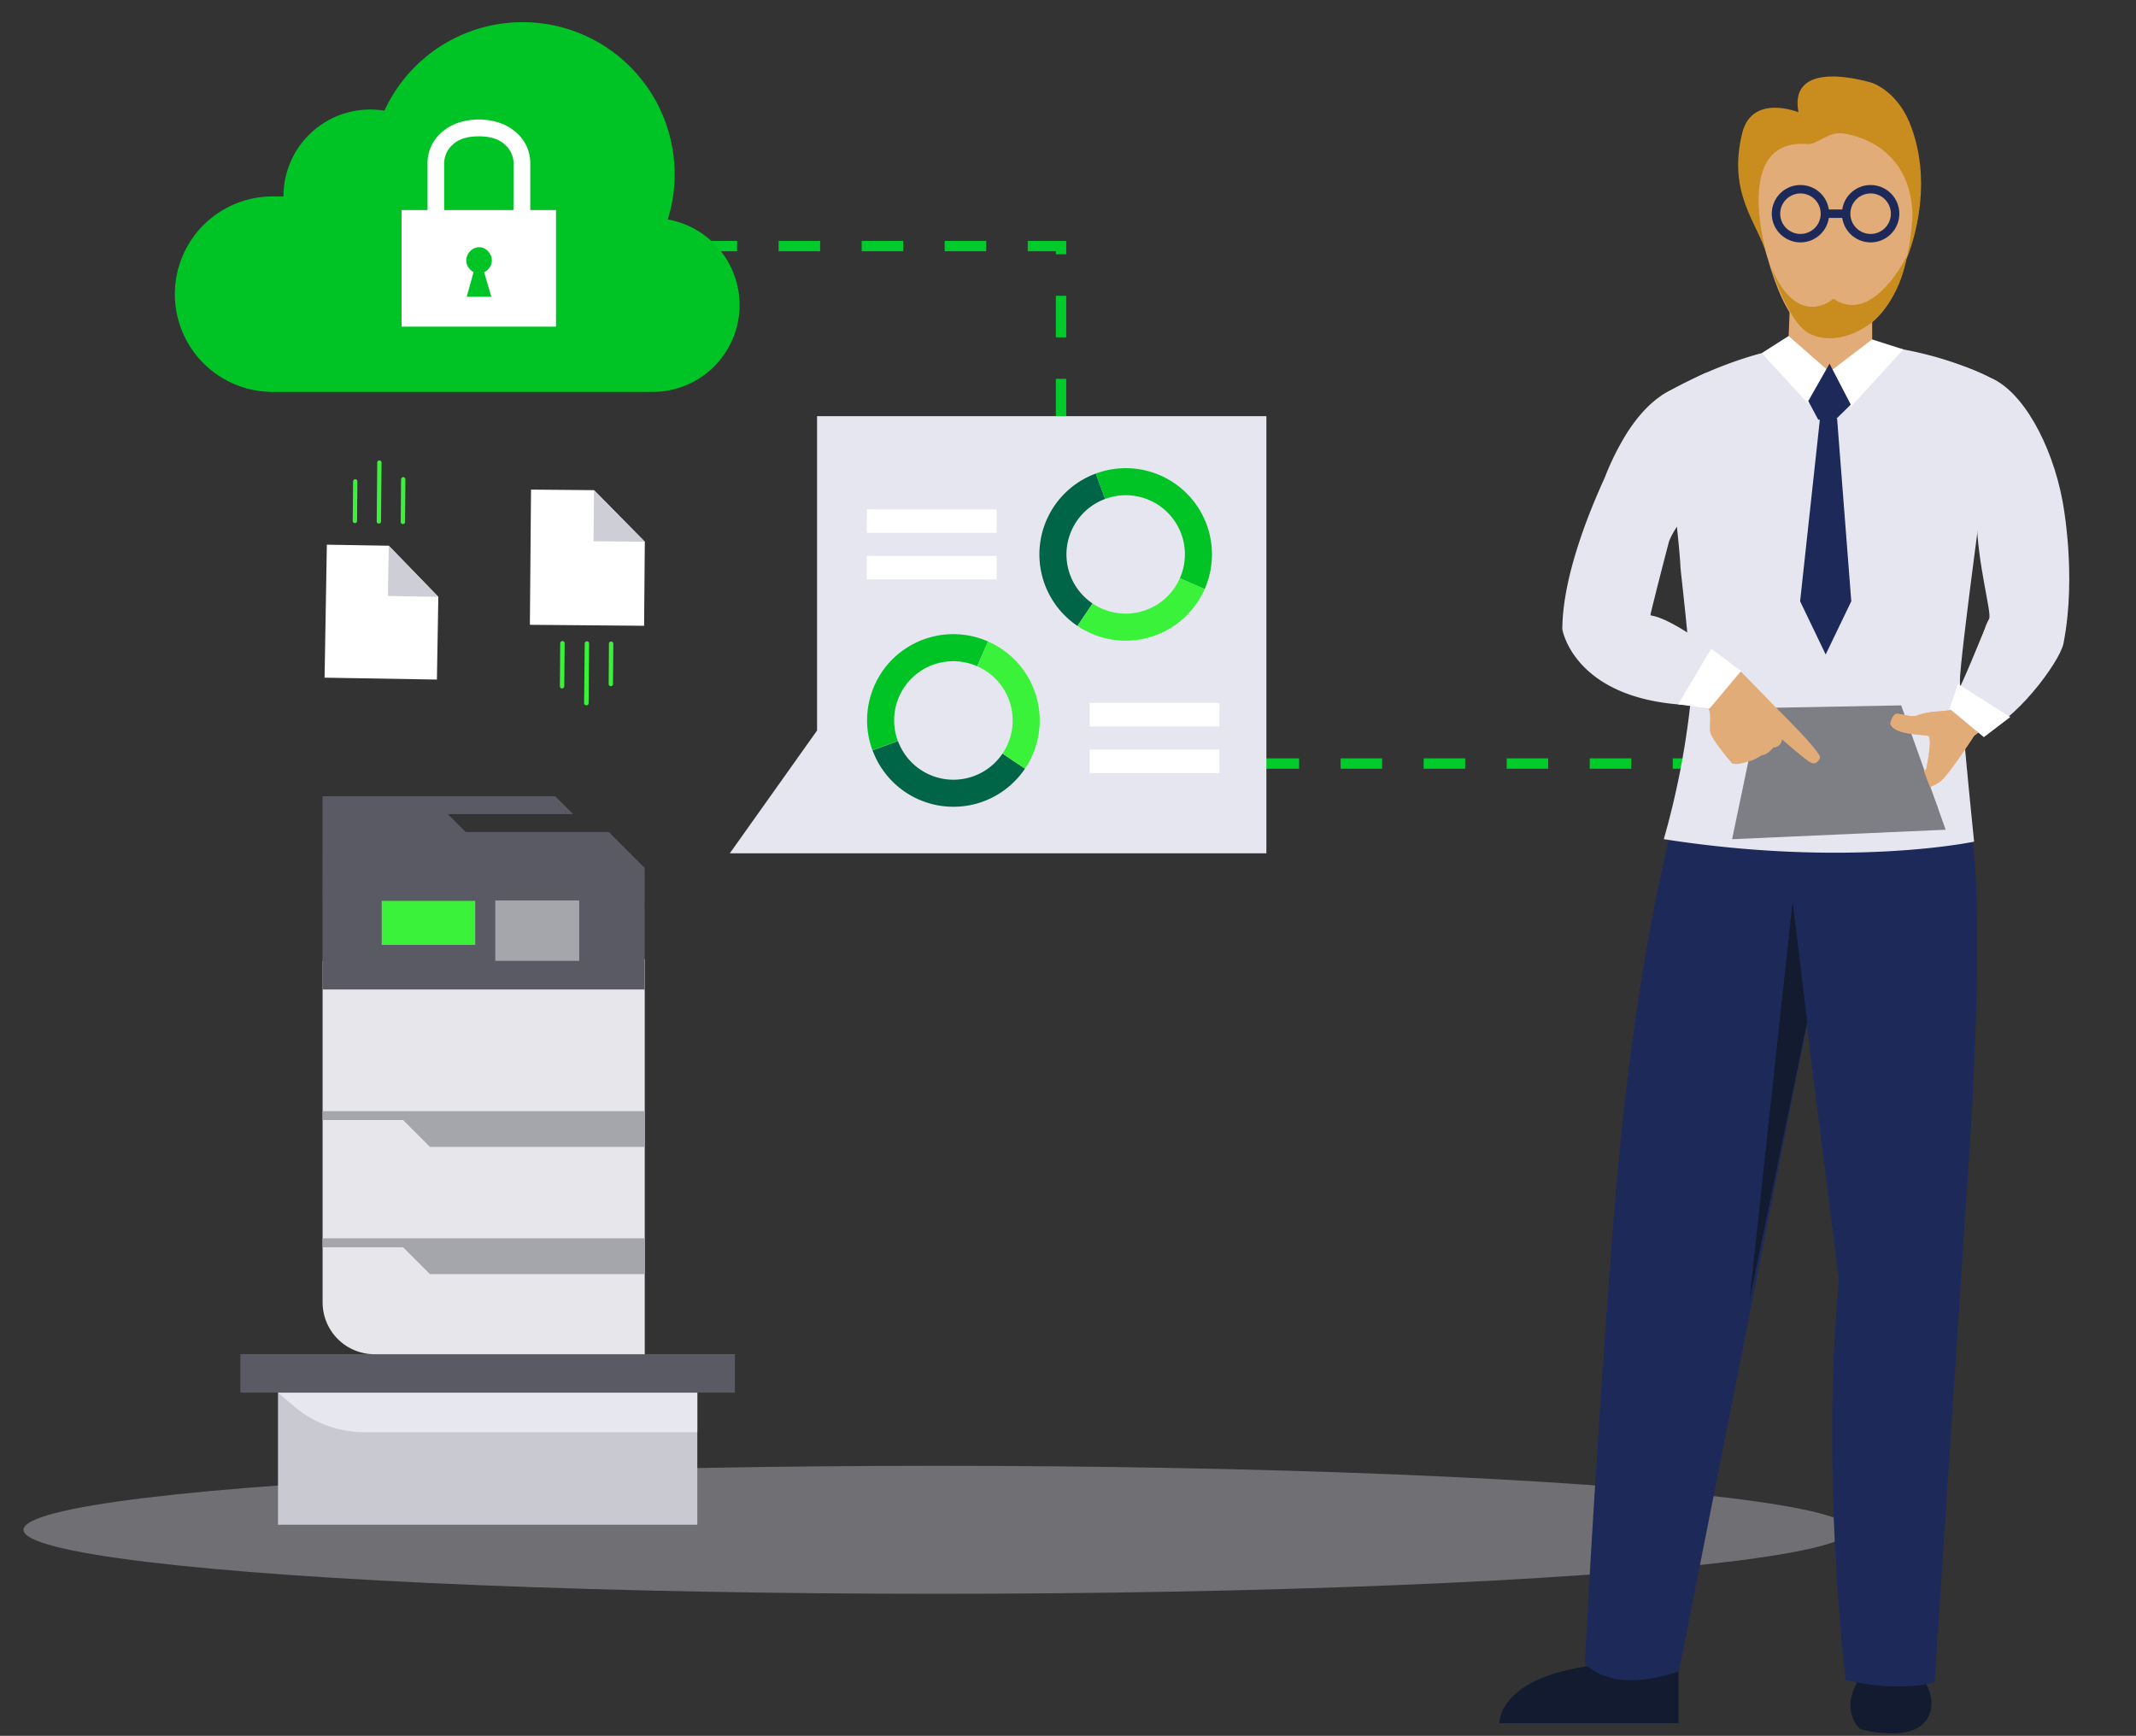
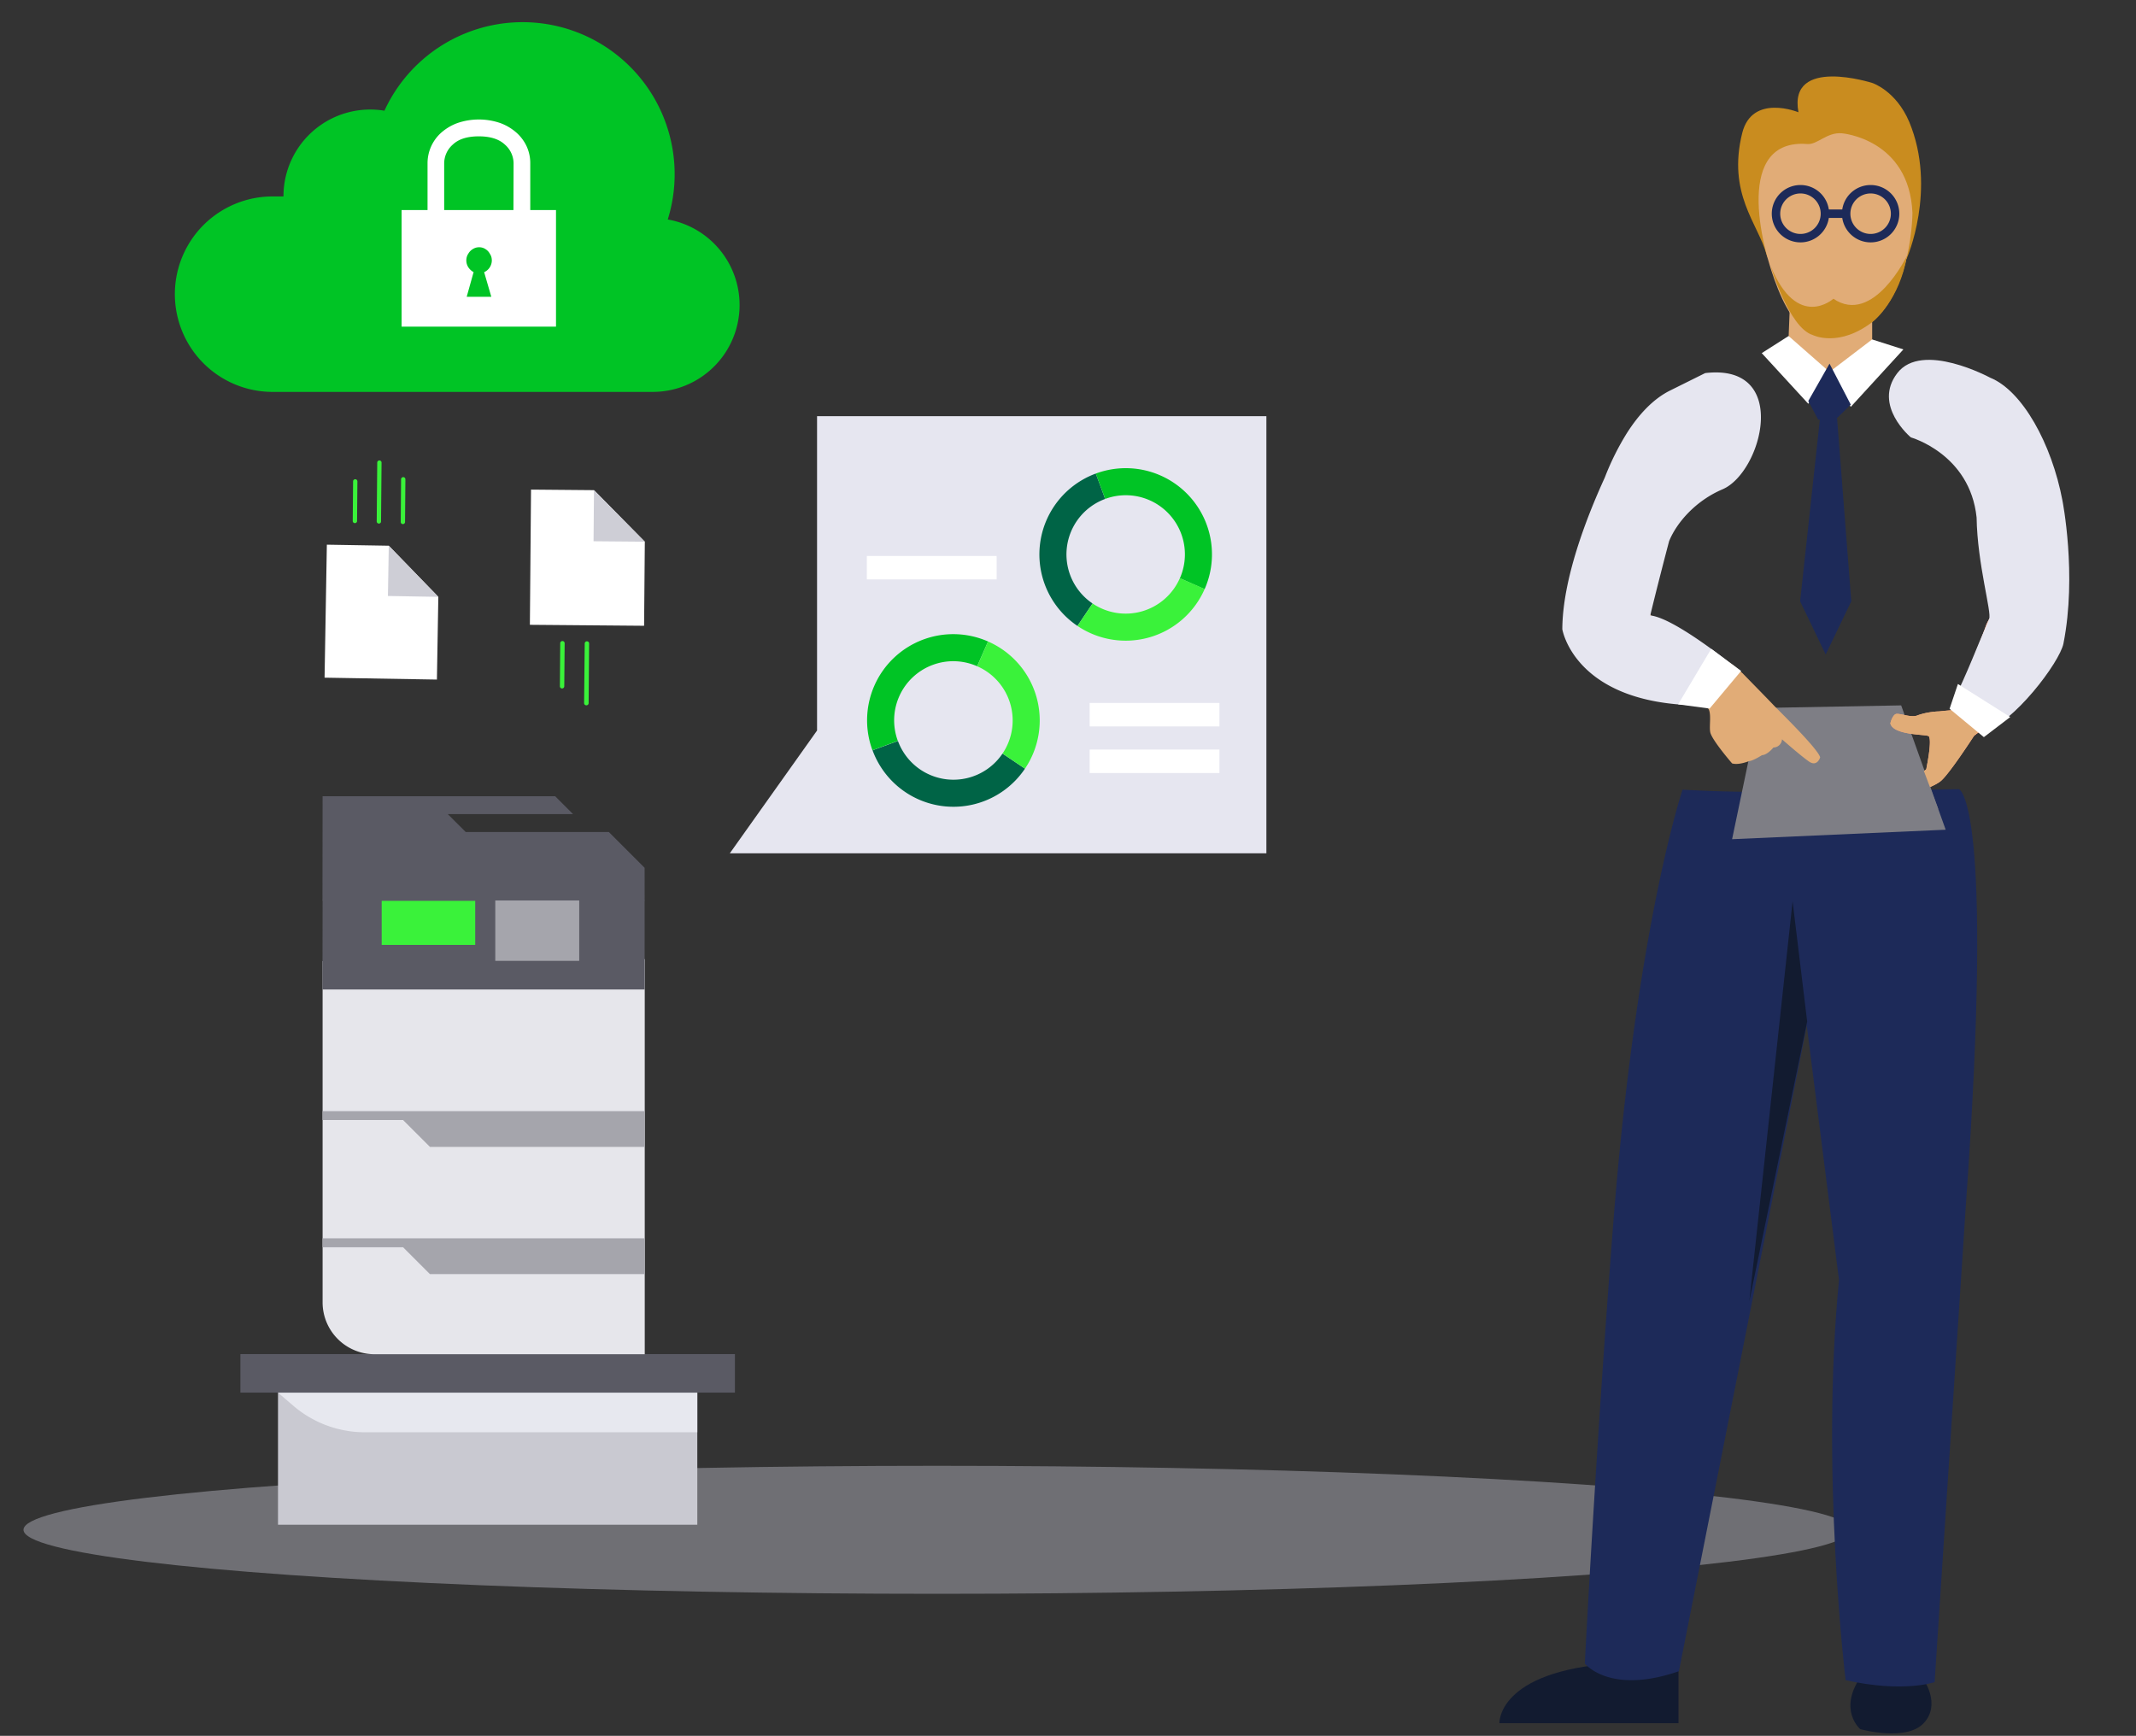
<svg xmlns="http://www.w3.org/2000/svg" viewBox="0 0 617.36 501.74">
  <rect x="0" y="0" width="617.36" height="501.74" fill="#333333" stroke="none" />
  <defs>
    <style>.cls-1{isolation:isolate;}.cls-16,.cls-2,.cls-21,.cls-22,.cls-23{fill:none;}.cls-2{stroke:#00cb2a;stroke-width:3px;stroke-dasharray:12;}.cls-2,.cls-21,.cls-22,.cls-23{stroke-miterlimit:10;}.cls-3{fill:#00c425;}.cls-4{fill:#fff;}.cls-15,.cls-5{fill:#7e7e85;}.cls-5,.cls-7{opacity:0.8;mix-blend-mode:multiply;}.cls-6{fill:#c9c9d1;}.cls-7{fill:#eff0f6;}.cls-8{fill:#5a5a64;}.cls-9{fill:#e6e6eb;}.cls-10{fill:#a5a5ac;}.cls-11{fill:#3af23a;}.cls-12{fill:#121b30;}.cls-13{fill:#1d2a59;}.cls-14{fill:#e6e6f0;}.cls-17{fill:#ffa681;}.cls-18{fill:#e1ac77;}.cls-19{fill:#c98c1f;}.cls-20{fill:#ceced6;}.cls-21{stroke:#006446;}.cls-21,.cls-22,.cls-23{stroke-width:7.82px;}.cls-22{stroke:#00c425;}.cls-23{stroke:#3af23a;}</style>
  </defs>
  <g class="cls-1">
    <g id="Layer_1" data-name="Layer 1">
-       <polyline class="cls-2" points="495.47 220.7 306.67 220.7 306.67 71.13 184.89 71.13" />
      <path class="cls-3" d="M193,63.44A43.95,43.95,0,0,0,111.11,32,25.07,25.07,0,0,0,81.93,56.78H78.79a28.25,28.25,0,0,0,0,56.5H188.64A25.11,25.11,0,0,0,193,63.44Z" />
      <path class="cls-4" d="M153.26,60.71V47.19a11.61,11.61,0,0,0-1-4.79,12.14,12.14,0,0,0-2.93-4,14.66,14.66,0,0,0-4.68-2.81,19.13,19.13,0,0,0-12.5,0,14.66,14.66,0,0,0-4.68,2.81,11.83,11.83,0,0,0-3.9,8.83V60.71h-7.5v33.7H160.7V60.71ZM142,85.78h-7.11l2-7.15h-.06a4.37,4.37,0,0,1-1.47-1.37,3.68,3.68,0,0,1-.44-3,2.8,2.8,0,0,1,.41-.89A3.58,3.58,0,0,1,136.65,72a3.31,3.31,0,0,1,1.83-.53,3.26,3.26,0,0,1,1.83.53,3.5,3.5,0,0,1,1.28,1.37,3,3,0,0,1,.42.89,3.83,3.83,0,0,1,.14,1,3.74,3.74,0,0,1-2.22,3.41Zm6.4-25.07H128.38V47.19a7.27,7.27,0,0,1,2.5-5.41q2.51-2.37,7.5-2.37t7.53,2.37a7.27,7.27,0,0,1,2.53,5.41Z" />
      <ellipse class="cls-5" cx="270.84" cy="442.19" rx="264.05" ry="18.5" />
      <rect class="cls-6" x="121.85" y="361.03" width="38.18" height="121.19" transform="translate(562.57 280.69) rotate(90)" />
      <path class="cls-7" d="M80.35,402.54l4.37,3.75A31.82,31.82,0,0,0,105.44,414h96.1V402.54Z" />
      <rect class="cls-8" x="69.48" y="391.4" width="142.93" height="11.14" />
      <path class="cls-9" d="M93.24,277.8v98.64a15,15,0,0,0,15,15h78.11V277.23Z" />
      <polygon class="cls-8" points="175.97 240.49 134.6 240.49 129.43 235.32 165.62 235.32 160.45 230.15 93.24 230.15 93.2 260.33 186.32 260.33 186.31 250.83 175.97 240.49" />
      <polygon class="cls-10" points="93.24 357.94 93.24 360.52 116.5 360.52 124.26 368.28 186.31 368.28 186.31 357.94 93.24 357.94" />
      <polygon class="cls-10" points="93.24 321.17 93.24 323.75 116.5 323.75 124.26 331.51 186.31 331.51 186.31 321.17 93.24 321.17" />
      <polygon class="cls-8" points="186.32 286.01 93.2 286.01 93.24 260.13 186.31 260.13 186.32 286.01" />
      <rect class="cls-11" x="110.32" y="260.39" width="27.03" height="12.73" />
      <rect class="cls-10" x="143.15" y="260.28" width="24.26" height="17.45" />
      <path class="cls-12" d="M485.13,481.35v16.73H433.37s-.68-15,33.17-17.29C471.18,480.47,485.13,481.35,485.13,481.35Z" />
      <path class="cls-12" d="M556,485.54s5.08,7.11,0,12.54-18.34,1.73-18.34,1.73-6.4-5.43,0-14.94C544.52,474.56,556,485.54,556,485.54Z" />
      <path class="cls-13" d="M535.71,228.26a456.13,456.13,0,0,1-49.41,0s-13.38,39.55-20.08,126.05c-4.89,63-8.17,126.52-8.17,126.52s7.12,9.17,27.2,2.23Z" />
      <path class="cls-13" d="M566.16,228.11s10.47,2.47,2,120.59l-9,137.52s-9.07,3.18-25.73-.58c0,0-7.32-60.09-1.91-115.67L513.63,228.85Z" />
      <polygon class="cls-12" points="522.32 295.28 518.11 260.52 505.6 376.11 522.32 295.28" />
-       <path class="cls-14" d="M480.88,242.56a235.72,235.72,0,0,0,7.69-39.23c.94-8.37-2.78-37.17-2.89-39.69-.38-9-5.52-49.25-5.52-49.25s22.34-14.1,46.47-15.11c21.85-.91,40.83,5.51,50.77,11.06,0,0-10.95,79-10.92,86.3s4.09,46.64,4.09,46.64S534.48,250.93,480.88,242.56Z" />
      <polygon class="cls-15" points="549.49 203.89 562.35 239.83 500.62 242.57 508.54 204.65 549.49 203.89" />
      <path class="cls-16" d="M452.43,181.11a12.48,12.48,0,0,0,.53,3.38,21.24,21.24,0,0,0,3.32,5.56,12.07,12.07,0,0,0,8.62,3,12.87,12.87,0,0,0,12.37-12.64,12,12,0,0,0-.28-2.49c.05,0,5.45-15.92,5.45-15.92l-22-11.18S452.06,170.4,452.43,181.11Z" />
      <path class="cls-16" d="M452.42,181.51c0-.14,0-.27,0-.4a12.48,12.48,0,0,0,.53,3.38,21.24,21.24,0,0,0,3.32,5.56A11.42,11.42,0,0,1,452.42,181.51Z" />
      <path class="cls-16" d="M492.25,204a6.43,6.43,0,0,1-1.84-5,7.46,7.46,0,0,1,7.17-7.33c2.59-.11,3.7.95,6.13,3,2.14,2.19,7.83,8,8.8,9.05,1.2,1.28,13,12.73,13.56,15.2,0,0-.84,2.86-3.24,1.19s-7.78-6.41-7.78-6.41a2.52,2.52,0,0,1-2.49,2.37s-1.7,2.14-3.3,2.21c0,0-2.61,1.67-3.75,1.72,0,0-3,1.24-4.89.66,0,0-5.84-6.73-6.31-9-.38-1.87.47-5.57-.68-7C493.39,204.45,492.25,204,492.25,204Z" />
      <path class="cls-16" d="M464.79,168.87c8.92.15,12.3,9,12.34,8.95,1,1.58,17.77,10.38,23.78,14.42,2.49,2,3.89,3.34,3.9,6a7.46,7.46,0,0,1-7.17,7.33,10.19,10.19,0,0,1-4.8-1.39l-.59-.27s-25.06-.56-36-13.9a21.24,21.24,0,0,1-3.32-5.56,12.48,12.48,0,0,1-.53-3.38C452.62,174.61,458.08,168.75,464.79,168.87Z" />
-       <path class="cls-17" d="M574.12,180.55q-.2.58-.45,1.29A9.85,9.85,0,0,1,574.12,180.55Z" />
+       <path class="cls-17" d="M574.12,180.55q-.2.58-.45,1.29Z" />
      <path class="cls-17" d="M594.62,183.72a10.58,10.58,0,0,1-.34,2.65c.13-.8.25-1.69.34-2.65Z" />
      <path class="cls-17" d="M564,205.24c.25-.6,7.08-16.29,9.65-23.4q.26-.71.45-1.29a11.23,11.23,0,0,1,9.79-6.74,10,10,0,0,1,10.71,9.91c-.09,1-.21,1.85-.34,2.65a2.56,2.56,0,0,1,0,.27c-2,11.18-23.58,25.89-23.58,25.89v0a5.42,5.42,0,0,1-2.9,1,4.82,4.82,0,0,1-5.14-4.76A5,5,0,0,1,564,205.24Z" />
      <path class="cls-17" d="M559.57,205.69h0l-.62.07A3.79,3.79,0,0,1,559.57,205.69Z" />
      <path class="cls-17" d="M549.6,226c1.45-.48,7.08-3.14,7.16-3.73s1.79-8.59.62-9.58l-.06,0a3.59,3.59,0,0,1-1.63-3,4,4,0,0,1,3.28-3.89l.62-.07c2.24-.27,4.31-.43,4.41-.43a5.36,5.36,0,0,1,3.7-1.72,4.82,4.82,0,0,1,5.15,4.76,5.16,5.16,0,0,1-2.21,4.21v0s-7,10.84-9.6,13.12-12.32,5.14-12.55,4.3S548.15,226.47,549.6,226Z" />
      <path class="cls-17" d="M547.81,206.45c.93-.54,4.62,1.2,6.49.29a19.65,19.65,0,0,1,4.67-1l.62-.07a3.65,3.65,0,0,1,3.89,3.61,4,4,0,0,1-3.88,4,3.79,3.79,0,0,1-2.22-.58l-.06,0-.09,0c-1.45-.44-10.08-.3-10.86-3.6C546.37,209,546.87,207,547.81,206.45Z" />
      <path class="cls-18" d="M492.25,204a6.43,6.43,0,0,1-1.84-5,7.46,7.46,0,0,1,7.17-7.33c2.59-.11,3.7.95,6.13,3,2.14,2.19,7.83,8,8.8,9.05,1.2,1.28,13,12.73,13.56,15.2,0,0-.84,2.86-3.24,1.19s-7.78-6.41-7.78-6.41a2.52,2.52,0,0,1-2.49,2.37s-1.7,2.14-3.3,2.21c0,0-2.61,1.67-3.75,1.72,0,0-3,1.24-4.89.66,0,0-5.84-6.73-6.31-9-.38-1.87.47-5.57-.68-7C493.39,204.45,492.25,204,492.25,204Z" />
      <path class="cls-18" d="M464.79,168.87c8.92.15,12.3,9,12.34,8.95,1,1.58,17.77,10.38,23.78,14.42,2.49,2,3.89,3.34,3.9,6a7.46,7.46,0,0,1-7.17,7.33,10.19,10.19,0,0,1-4.8-1.39l-.59-.27s-25.06-.56-36-13.9a21.24,21.24,0,0,1-3.32-5.56,12.48,12.48,0,0,1-.53-3.38C452.62,174.61,458.08,168.75,464.79,168.87Z" />
      <path class="cls-17" d="M574.12,180.55q-.2.58-.45,1.29A9.85,9.85,0,0,1,574.12,180.55Z" />
      <path class="cls-17" d="M594.62,183.72a10.58,10.58,0,0,1-.34,2.65c.13-.8.25-1.69.34-2.65Z" />
      <path class="cls-17" d="M564,205.24c.25-.6,7.08-16.29,9.65-23.4q.26-.71.45-1.29a11.23,11.23,0,0,1,9.79-6.74,10,10,0,0,1,10.71,9.91c-.09,1-.21,1.85-.34,2.65a2.56,2.56,0,0,1,0,.27c-2,11.18-23.58,25.89-23.58,25.89v0a5.42,5.42,0,0,1-2.9,1,4.82,4.82,0,0,1-5.14-4.76A5,5,0,0,1,564,205.24Z" />
      <path class="cls-17" d="M559.57,205.69h0l-.62.07A3.79,3.79,0,0,1,559.57,205.69Z" />
      <path class="cls-18" d="M549.6,226c1.45-.48,7.08-3.14,7.16-3.73s1.79-8.59.62-9.58l-.06,0a3.59,3.59,0,0,1-1.63-3,4,4,0,0,1,3.28-3.89l.62-.07c2.24-.27,4.31-.43,4.41-.43a5.36,5.36,0,0,1,3.7-1.72,4.82,4.82,0,0,1,5.15,4.76,5.16,5.16,0,0,1-2.21,4.21v0s-7,10.84-9.6,13.12-12.32,5.14-12.55,4.3S548.15,226.47,549.6,226Z" />
      <path class="cls-18" d="M547.81,206.45c.93-.54,4.62,1.2,6.49.29a19.65,19.65,0,0,1,4.67-1l.62-.07a3.65,3.65,0,0,1,3.89,3.61,4,4,0,0,1-3.88,4,3.79,3.79,0,0,1-2.22-.58l-.06,0-.09,0c-1.45-.44-10.08-.3-10.86-3.6C546.37,209,546.87,207,547.81,206.45Z" />
      <path class="cls-14" d="M548.36,107.86c7.18-9.36,26.84,1.31,26.84,1.31,9.3,3.73,17.81,19.12,20.9,35.51,0,0,4.24,21.4.29,41.34-1.06,5.36-14.42,23.18-23.54,25.72L564,203.89c5-10.24,7.14-16.3,10.91-25,.81-1.86-3.41-15.79-3.62-29.32-1.92-18.36-19-23.14-19-23.14S541.19,117.21,548.36,107.86Z" />
      <path class="cls-14" d="M463.82,138.05a76,76,0,0,1,6.48-13l0,0h0c3.25-5.06,7.3-9.58,12.24-12.09l10.3-5.12c24.78-2.92,16.45,28.74,5,33.6-7.64,3.25-13.2,9.5-15.43,15-3.52,13.39-5.45,21.46-5.45,21.46,6.67.6,22.91,13.67,22.91,13.67l-9,12.31c-35.85-.43-39.32-22-39.32-22C451.62,167.54,458.42,149.85,463.82,138.05Z" />
      <polygon class="cls-4" points="503.23 193.93 494.59 187.54 485.02 203.6 494.12 204.81 503.23 193.93" />
      <path class="cls-18" d="M517.69,78.84,517,96.25a14.43,14.43,0,0,0,10.68,14.58c1.11.29,2.24.57,3.37.82a8.31,8.31,0,0,0,10.06-8.13V84.61S534.64,64.11,517.69,78.84Z" />
      <path class="cls-19" d="M519.8,32.45s-13.38-5.49-16.25,6c-4.36,17.56,4.55,26.14,7,35.05s29.53,4.33,29.53,4.33l11-3.07s8.85-20,.74-39.53C548,26.23,541.2,24,541.2,24S516.77,16.14,519.8,32.45Z" />
      <path class="cls-18" d="M532.38,38.53s19.44,1.6,20.37,23c0,0,0,34-22.88,36.08-2.37.21-9.67,1.7-16-14.12-5.51-13.63-12.18-43.44,8.44-41.86C525.26,41.9,528,38.14,532.38,38.53Z" />
      <path class="cls-13" d="M532.37,61.77a8.29,8.29,0,1,1,8.29,8.29A8.3,8.3,0,0,1,532.37,61.77Zm2.44,0a5.85,5.85,0,1,0,5.85-5.85A5.85,5.85,0,0,0,534.81,61.77Z" />
      <path class="cls-13" d="M512.09,61.77a8.29,8.29,0,1,1,8.29,8.29A8.3,8.3,0,0,1,512.09,61.77Zm2.44,0a5.85,5.85,0,1,0,5.85-5.85A5.85,5.85,0,0,0,514.53,61.77Z" />
      <rect class="cls-13" x="527.85" y="60.55" width="5.74" height="2.44" />
      <polygon class="cls-4" points="516.95 97.12 528.78 107.5 522.64 116.71 509.19 102.07 516.95 97.12" />
      <polygon class="cls-4" points="541.09 98.11 528.78 107.5 534.92 117.6 550.13 101 541.09 98.11" />
      <polygon class="cls-13" points="530.97 120.98 535.07 173.8 527.67 189.18 520.28 173.8 526.02 120.98 530.97 120.98" />
      <polygon class="cls-15" points="554.92 219.88 560.19 233.8 540.28 235.47 541.49 226.29 554.92 219.88" />
      <path class="cls-19" d="M551.19,73.88s-9.75,20.33-21.29,12.47c0,0-10.36,9.35-18.12-9.41,0,0,5.27,17.77,12.13,19.89,0,0,7.6,3.9,17.68-4.09C541.59,92.74,549,86.76,551.19,73.88Z" />
      <polygon class="cls-13" points="534.92 116.95 530.47 121.32 525.52 121.32 522.64 115.92 528.78 105.11 534.92 116.95" />
      <polygon class="cls-4" points="126.28 196.43 126.69 172.52 112.37 157.74 94.47 157.44 93.81 195.88 126.28 196.43" />
      <polygon class="cls-20" points="112.37 157.74 126.69 172.52 112.12 172.27 112.37 157.74" />
      <path class="cls-11" d="M102.68,138.52a.63.63,0,0,1,.62.63l-.1,11.51a.63.63,0,0,1-1.25,0l.1-11.51A.63.63,0,0,1,102.68,138.52Z" />
      <path class="cls-11" d="M109.66,133.09a.63.63,0,0,1,.62.63l-.15,17a.61.61,0,0,1-.63.62.63.63,0,0,1-.62-.63l.15-17A.63.63,0,0,1,109.66,133.09Z" />
      <path class="cls-11" d="M116.55,137.91a.63.63,0,0,1,.62.63l-.1,12.24a.63.63,0,1,1-1.25,0l.1-12.24A.64.64,0,0,1,116.55,137.91Z" />
      <polygon class="cls-4" points="186.16 180.88 186.37 156.58 171.68 141.68 153.48 141.52 153.15 180.6 186.16 180.88" />
      <polygon class="cls-20" points="171.68 141.68 186.37 156.58 171.55 156.45 171.68 141.68" />
-       <path class="cls-11" d="M176.55,198.35a.64.64,0,0,1-.63-.64L176,186a.64.64,0,0,1,1.27,0l-.1,11.7A.64.64,0,0,1,176.55,198.35Z" />
      <path class="cls-11" d="M169.45,203.87a.64.64,0,0,1-.63-.64L169,186a.64.64,0,0,1,.64-.63.62.62,0,0,1,.63.64l-.14,17.28A.64.64,0,0,1,169.45,203.87Z" />
      <path class="cls-11" d="M162.45,199a.63.63,0,0,1-.63-.64l.1-12.44a.63.63,0,0,1,.64-.63.64.64,0,0,1,.64.64l-.11,12.44A.64.64,0,0,1,162.45,199Z" />
      <polygon class="cls-4" points="563.48 204.87 573.39 213.07 581.01 207.26 565.89 197.71 563.48 204.87" />
      <polygon class="cls-14" points="366.02 120.29 236.15 120.29 236.15 211.16 210.94 246.64 236.15 246.64 245.19 246.64 366.02 246.64 366.02 120.29" />
      <path class="cls-21" d="M255.86,215.53A21,21,0,0,0,293,220" />
      <path class="cls-22" d="M284,189a21,21,0,0,0-28.17,26.51" />
      <path class="cls-23" d="M293,220a21,21,0,0,0-9-31" />
      <path class="cls-21" d="M318.07,140.55a21,21,0,0,0-4.47,37.13" />
      <path class="cls-22" d="M344.59,168.72a21,21,0,0,0-26.52-28.17" />
      <path class="cls-23" d="M313.6,177.68a21,21,0,0,0,31-9" />
      <rect class="cls-4" x="314.94" y="216.66" width="37.51" height="6.78" />
      <rect class="cls-4" x="314.94" y="203.19" width="37.51" height="6.78" />
      <rect class="cls-4" x="250.54" y="160.7" width="37.51" height="6.78" />
-       <rect class="cls-4" x="250.54" y="147.23" width="37.51" height="6.78" />
    </g>
  </g>
</svg>